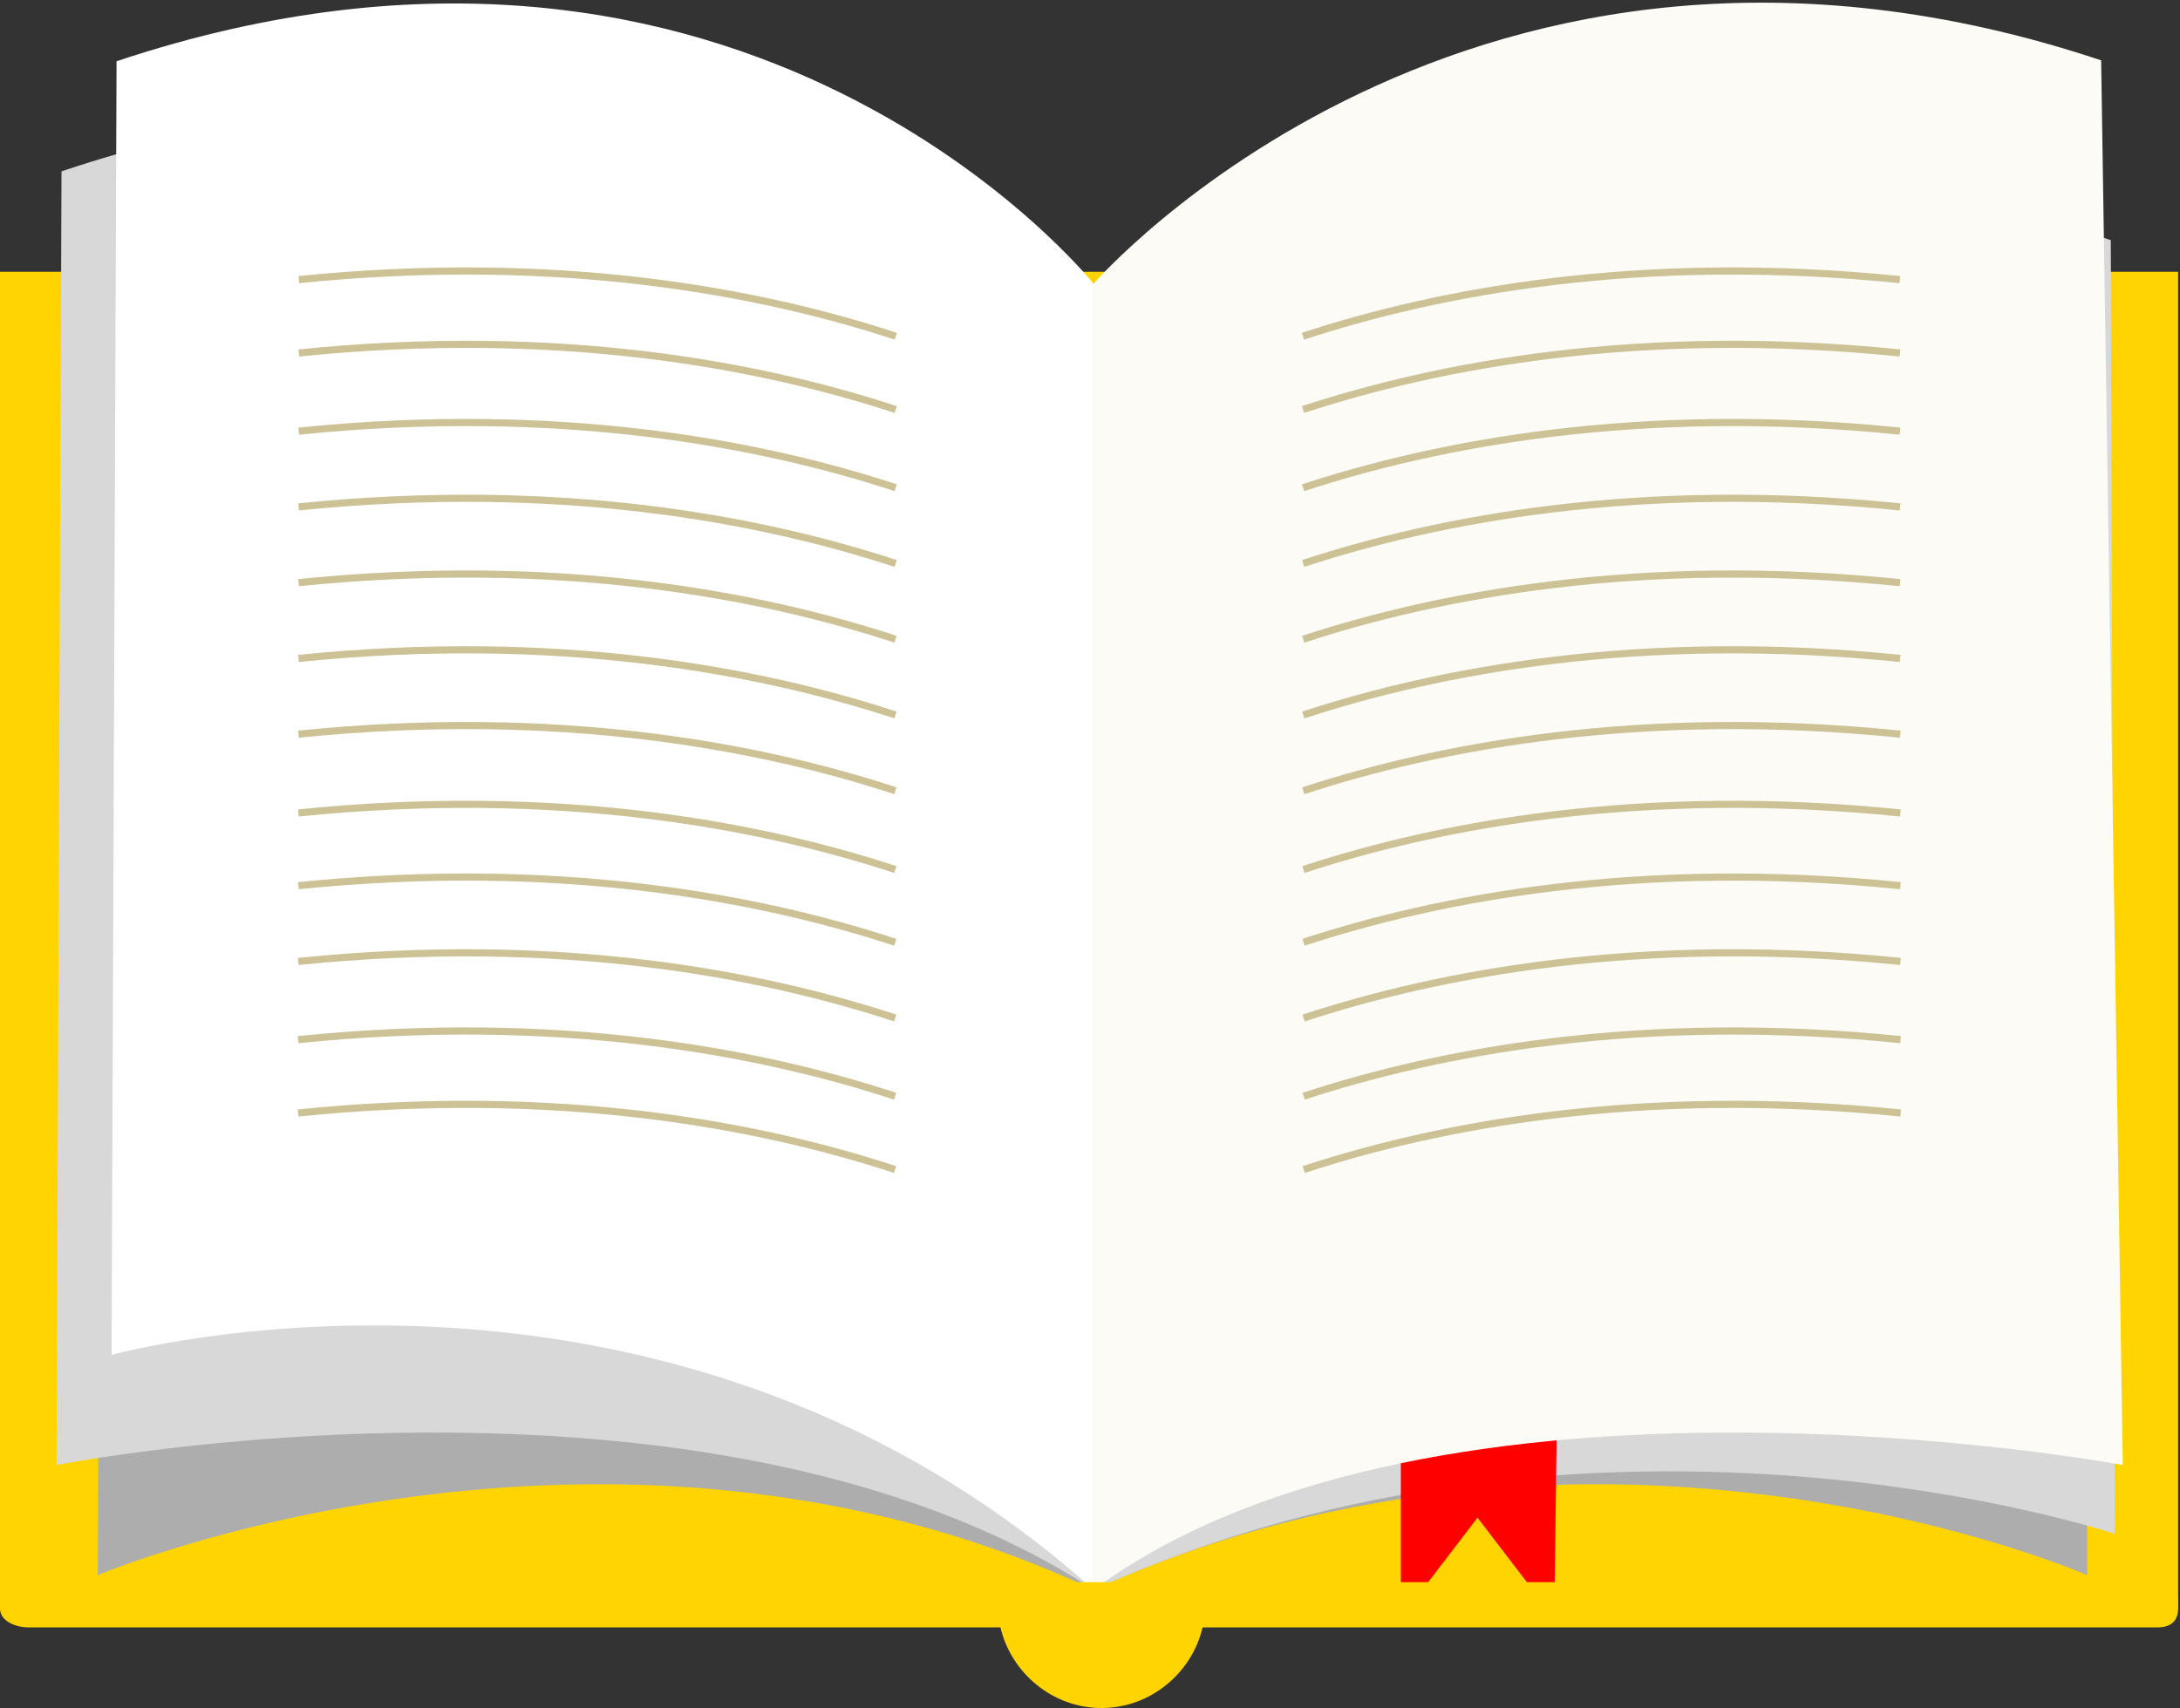
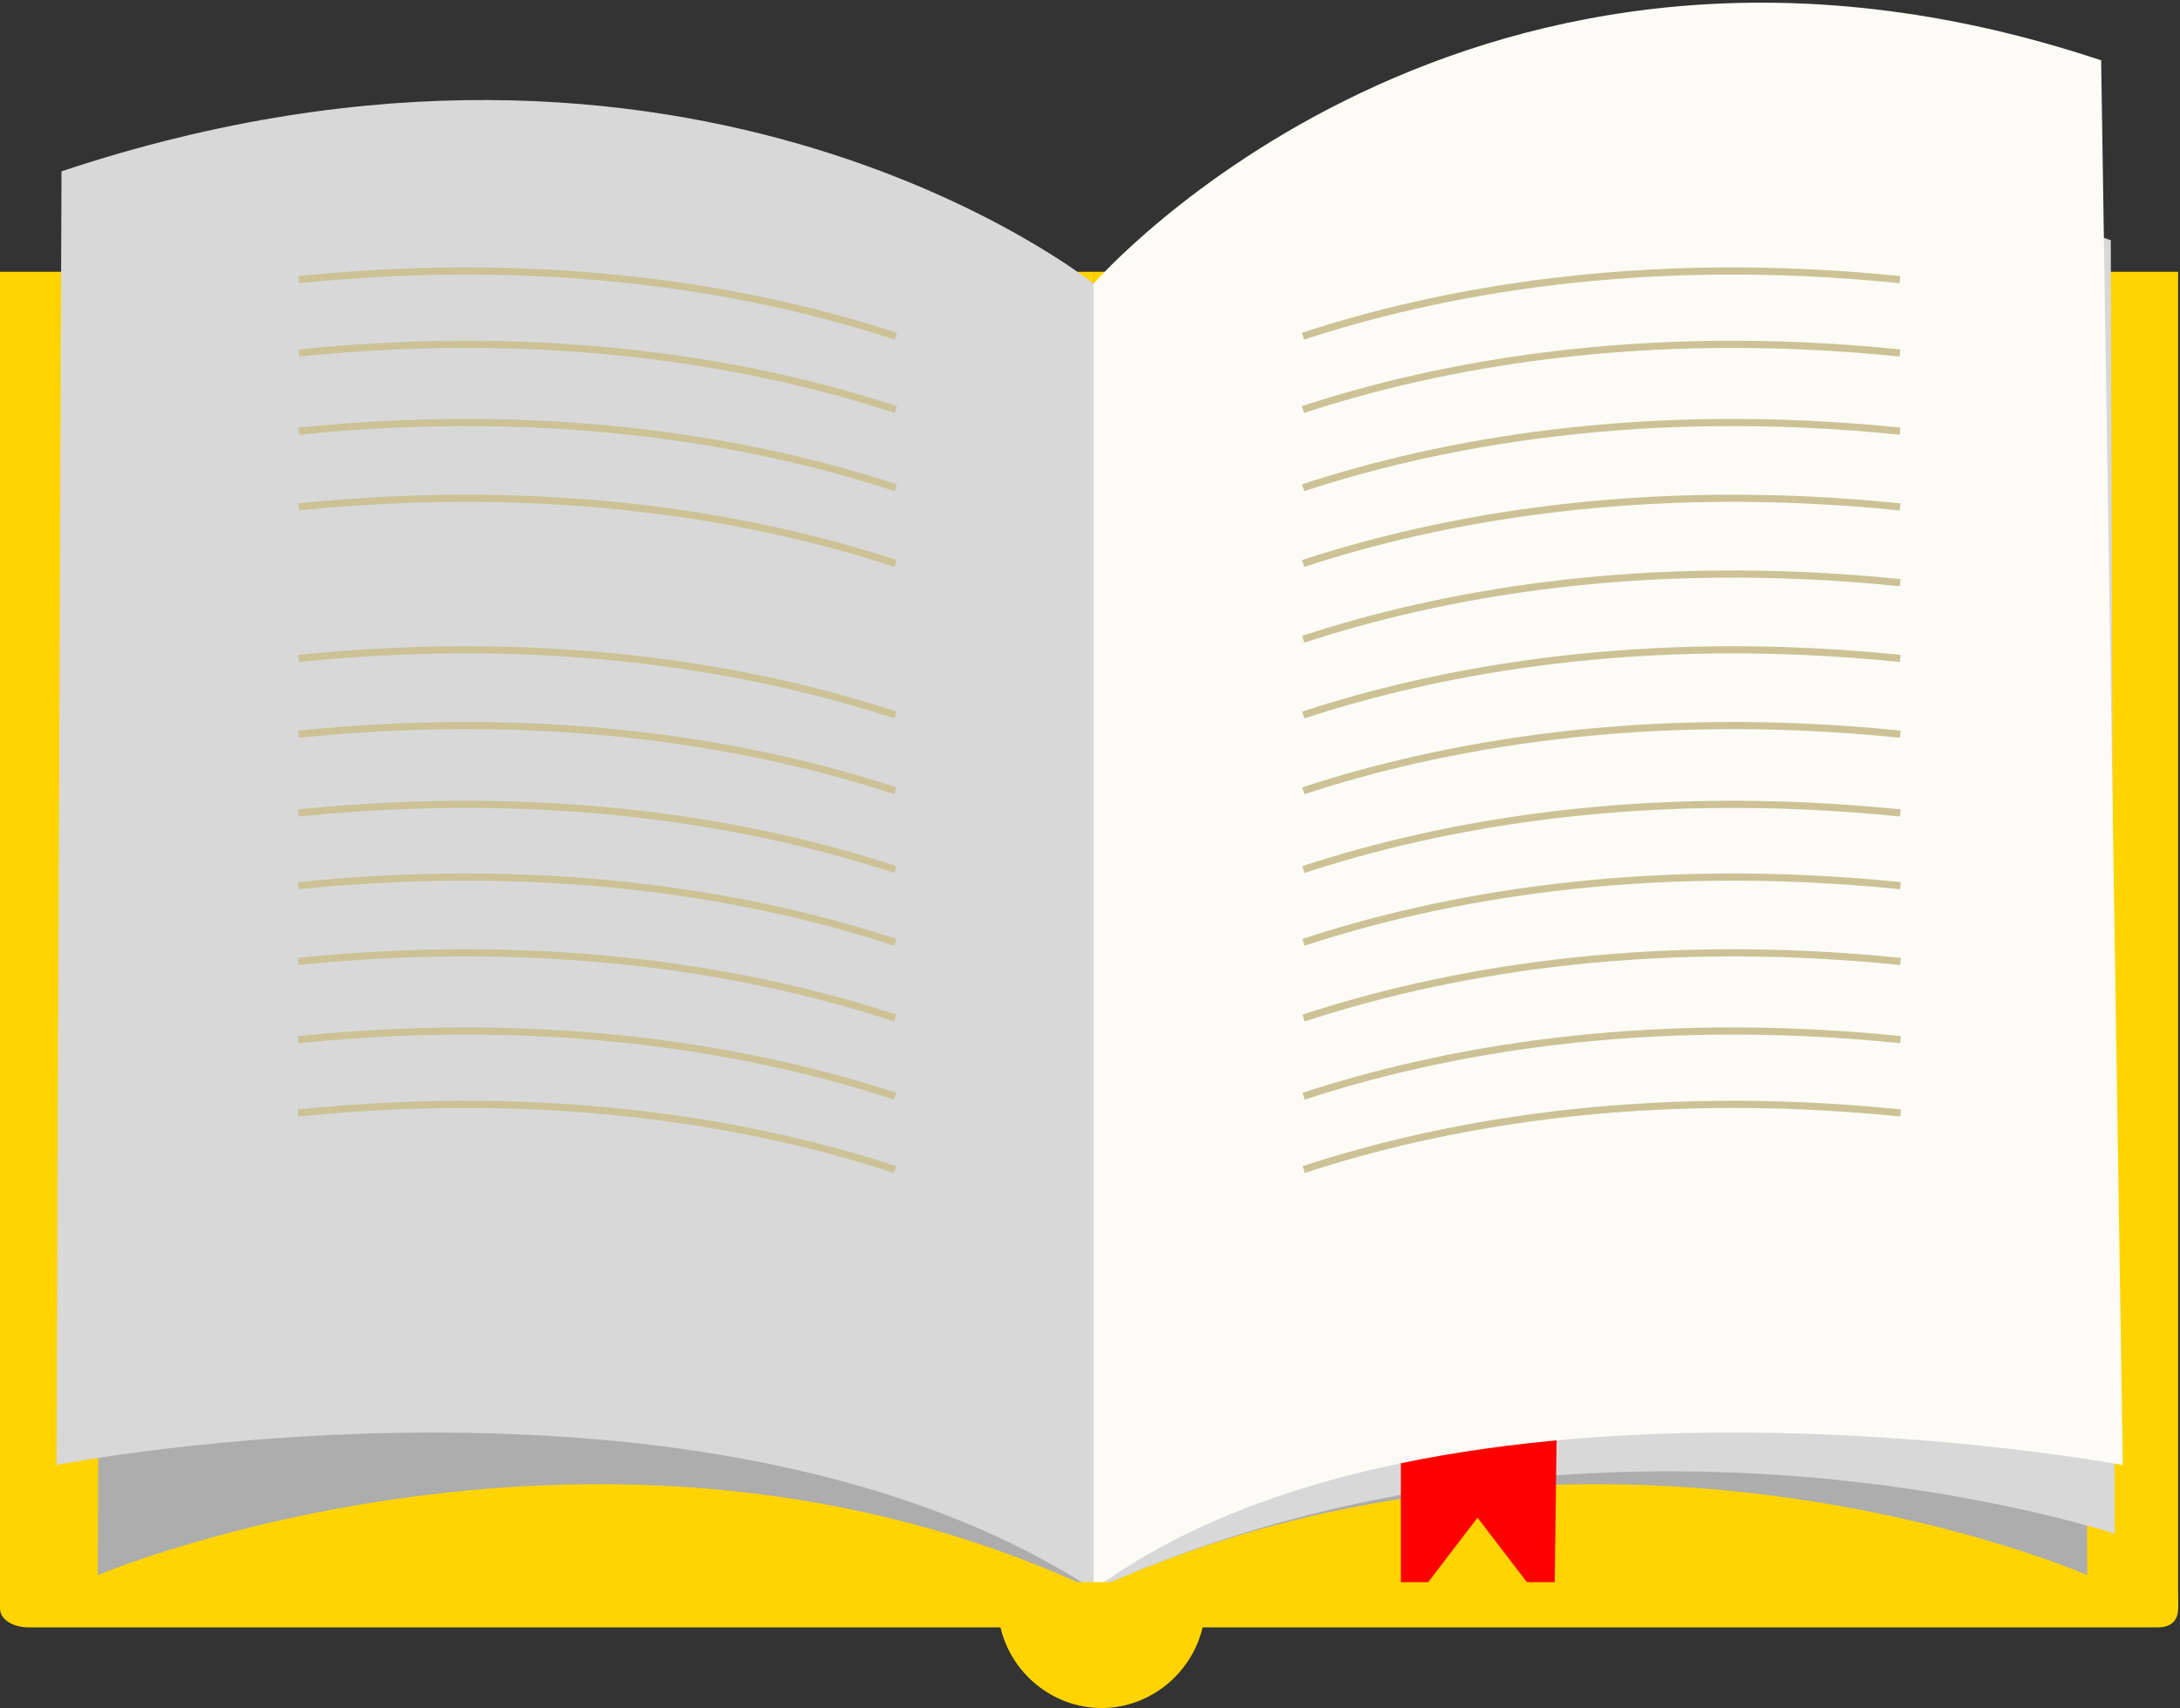
<svg xmlns="http://www.w3.org/2000/svg" width="305px" height="239px" viewBox="0 0 305 239" version="1.1">
  <rect x="0" y="0" width="305" height="239" fill="#333333" stroke="none" />
  <title>Group 93</title>
  <desc>Created with Sketch.</desc>
  <defs />
  <g id="Page-1" stroke="none" stroke-width="1" fill="none" fill-rule="evenodd">
    <g id="Landing-V2---Fluid-With-Banner" transform="translate(-350, -246)">
      <g id="Page-1" transform="translate(350, 246)">
        <g id="Group-93">
          <path d="M0,225.185 L153,225.185 L153,38.031 L0,38.031 L0,225.185 Z" id="Fill-1" fill="#FFD400" />
          <path d="M153,225.185 L304.737,225.185 L304.737,38.031 L153,38.031 L153,225.185 Z" id="Fill-2" fill="#FFD400" />
          <path d="M13.684,220.404 C13.684,220.404 84.719,190.471 153,222.445 L153,39.696 C153,39.696 102.775,9.915 14.384,39.382 L13.684,220.404 Z" id="Fill-3" fill="#ADADAD" />
          <path d="M7.905,204.997 C7.905,204.997 98.628,187.072 153,222.445 L153,39.696 C153,39.696 96.993,-5.493 8.605,23.974 L7.905,204.997 Z" id="Fill-5" fill="#D8D8D8" />
-           <path d="M15.611,189.589 C15.611,189.589 92.305,168.293 153,222.445 L153,39.696 C153,39.696 104.698,-20.9 16.307,8.568 L15.611,189.589 Z" id="Fill-7" fill="#FFFFFF" />
          <path d="M125.332,47.048 C106.435,40.846 78.229,35.424 41.813,39.127" id="Stroke-9" stroke="#CCC296" />
          <path d="M125.325,57.307 C106.425,51.107 78.219,45.685 41.806,49.391" id="Stroke-11" stroke="#CCC296" />
          <path d="M125.315,68.247 C106.413,62.046 78.211,56.625 41.796,60.329" id="Stroke-13" stroke="#CCC296" />
          <path d="M125.308,78.847 C106.408,72.647 78.199,67.229 41.786,70.929" id="Stroke-15" stroke="#CCC296" />
-           <path d="M125.295,89.448 C106.395,83.248 78.192,77.828 41.776,81.532" id="Stroke-17" stroke="#CCC296" />
          <path d="M125.286,100.048 C106.391,93.852 78.179,88.432 41.769,92.133" id="Stroke-19" stroke="#CCC296" />
          <path d="M125.276,110.651 C106.378,104.449 78.169,99.029 41.759,102.733" id="Stroke-21" stroke="#CCC296" />
          <path d="M125.268,121.674 C106.368,115.472 78.164,110.054 41.749,113.757" id="Stroke-23" stroke="#CCC296" />
          <path d="M125.256,131.853 C106.356,125.65 78.152,120.232 41.739,123.933" id="Stroke-25" stroke="#CCC296" />
          <path d="M125.251,142.451 C106.351,136.251 78.142,130.83 41.729,134.534" id="Stroke-27" stroke="#CCC296" />
          <path d="M125.236,153.393 C106.336,147.19 78.137,141.77 41.72,145.474" id="Stroke-29" stroke="#CCC296" />
          <path d="M125.229,163.652 C106.331,157.455 78.125,152.034 41.712,155.738" id="Stroke-31" stroke="#CCC296" />
          <path d="M292.019,220.404 C292.019,220.404 223.81,190.471 153,222.445 L153,39.696 C153,39.696 203.069,9.915 291.462,39.382 L292.019,220.404 Z" id="Fill-33" fill="#ADADAD" />
-           <path d="M295.872,214.627 C295.872,214.627 223.81,190.47 153,222.445 L153,39.695 C153,39.695 206.925,4.137 295.317,33.604 L295.872,214.627 Z" id="Fill-35" fill="#D8D8D8" />
+           <path d="M295.872,214.627 C295.872,214.627 223.81,190.47 153,222.445 L153,39.695 C153,39.695 206.925,4.137 295.317,33.604 Z" id="Fill-35" fill="#D8D8D8" />
          <path d="M178.44,61.14 C197.192,57.036 225.176,54.776 261.296,62.645" id="Stroke-37" stroke="#CCC296" />
          <path d="M178.44,71.484 C197.192,67.38 225.176,65.122 261.296,72.991" id="Stroke-39" stroke="#CCC296" />
          <path d="M178.44,82.511 C197.192,78.408 225.176,76.149 261.296,84.017" id="Stroke-41" stroke="#CCC296" />
          <path d="M178.44,93.196 C197.192,89.095 225.176,86.835 261.296,94.704" id="Stroke-43" stroke="#CCC296" />
          <path d="M178.44,103.883 C197.192,99.78 225.176,97.522 261.296,105.391" id="Stroke-45" stroke="#CCC296" />
          <path d="M178.44,114.57 C197.192,110.468 225.176,108.208 261.296,116.078" id="Stroke-47" stroke="#CCC296" />
          <path d="M178.44,125.256 C197.192,121.151 225.176,118.894 261.296,126.761" id="Stroke-49" stroke="#CCC296" />
          <path d="M178.44,136.366 C197.192,132.266 225.176,130.007 261.296,137.876" id="Stroke-51" stroke="#CCC296" />
          <path d="M178.44,146.629 C197.192,142.526 225.176,140.267 261.296,148.135" id="Stroke-53" stroke="#CCC296" />
          <path d="M178.44,157.314 C197.192,153.211 225.176,150.951 261.296,158.82" id="Stroke-55" stroke="#CCC296" />
          <path d="M178.44,168.34 C197.192,164.239 225.176,161.98 261.296,169.851" id="Stroke-57" stroke="#CCC296" />
          <path d="M178.44,178.683 C197.192,174.585 225.176,172.324 261.296,180.194" id="Stroke-59" stroke="#CCC296" />
          <path d="M217.451,226.392 L206.718,212.367 L195.991,226.392 L195.991,197.186 L217.791,200.796 L217.451,226.392 Z" id="Fill-61" fill="#FF0000" />
          <path d="M296.996,204.997 C296.996,204.997 201.049,187.072 153,222.445 L153,39.696 C153,39.696 205.579,-21.023 293.967,8.444 L296.996,204.997 Z" id="Fill-63" fill="#FCFBF6" />
          <path d="M182.293,47.048 C201.192,40.846 229.396,35.424 265.812,39.127" id="Stroke-66" stroke="#CCC296" />
          <path d="M182.3,57.307 C201.202,51.107 229.406,45.685 265.821,49.391" id="Stroke-68" stroke="#CCC296" />
          <path d="M182.312,68.247 C201.212,62.046 229.416,56.625 265.831,60.329" id="Stroke-70" stroke="#CCC296" />
          <path d="M182.32,78.847 C201.22,72.647 229.429,67.229 265.839,70.929" id="Stroke-72" stroke="#CCC296" />
          <path d="M182.332,89.448 C201.232,83.248 229.436,77.828 265.846,81.532" id="Stroke-74" stroke="#CCC296" />
          <path d="M182.339,100.048 C201.239,93.852 229.446,88.432 265.858,92.133" id="Stroke-76" stroke="#CCC296" />
          <path d="M182.349,110.651 C201.249,104.449 229.458,99.029 265.868,102.733" id="Stroke-78" stroke="#CCC296" />
          <path d="M182.359,121.674 C201.259,115.472 229.465,110.054 265.878,113.757" id="Stroke-80" stroke="#CCC296" />
          <path d="M182.372,131.853 C201.272,125.65 229.473,120.232 265.888,123.933" id="Stroke-82" stroke="#CCC296" />
          <path d="M182.379,142.451 C201.274,136.251 229.483,130.83 265.895,134.534" id="Stroke-84" stroke="#CCC296" />
          <path d="M182.391,153.393 C201.289,147.19 229.493,141.77 265.905,145.474" id="Stroke-86" stroke="#CCC296" />
          <path d="M182.396,163.652 C201.296,157.455 229.503,152.034 265.915,155.738" id="Stroke-88" stroke="#CCC296" />
          <path d="M301.9,221.391 L167.896,221.391 L166.877,221.391 L161.402,221.391 L146.825,221.391 L140.329,221.391 L137.269,221.391 L3.961,221.391 C2.181,221.391 -0,221.995 -0,223.775 L-0,225.065 C-0,226.847 2.181,227.714 3.961,227.714 L137.377,227.714 L139.972,227.714 C141.443,234.037 147.209,239 154.114,239 C161.019,239 166.784,234.037 168.253,227.714 L301.9,227.714 C303.683,227.714 304.735,226.847 304.735,225.065 L304.735,223.775 C304.735,221.995 303.683,221.391 301.9,221.391" id="Fill-90" fill="#FFD400" />
        </g>
      </g>
    </g>
  </g>
</svg>